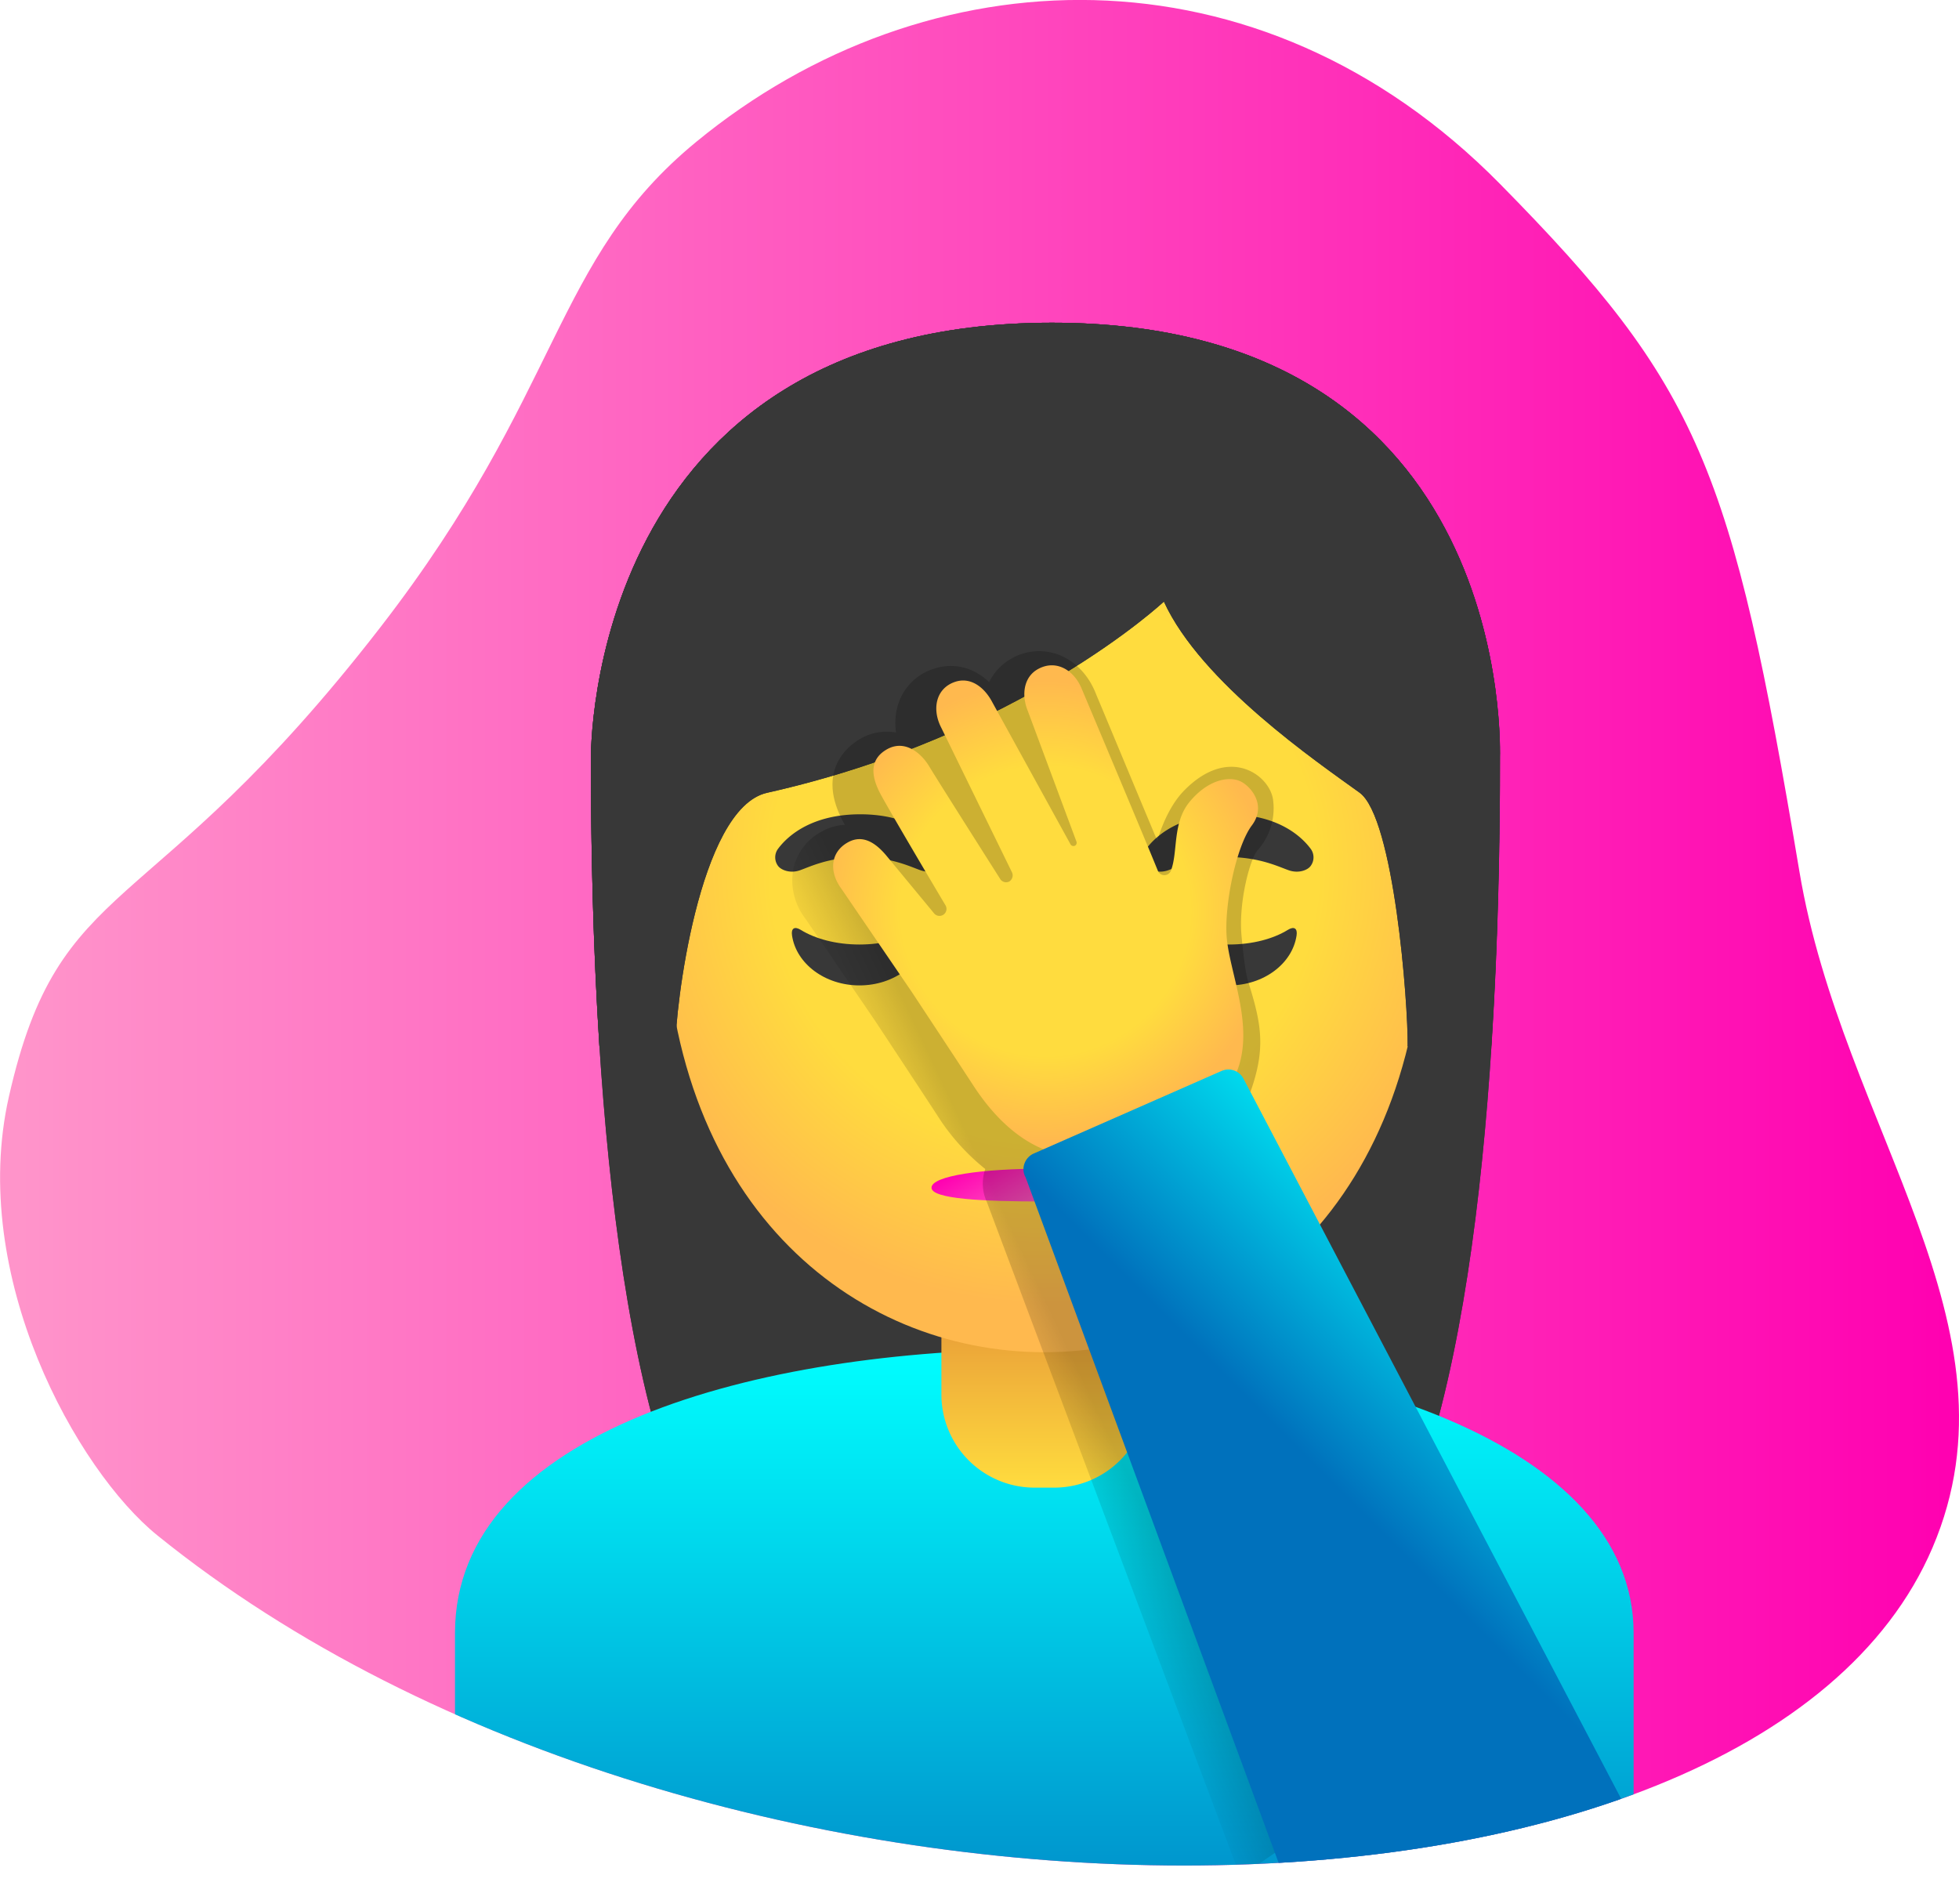
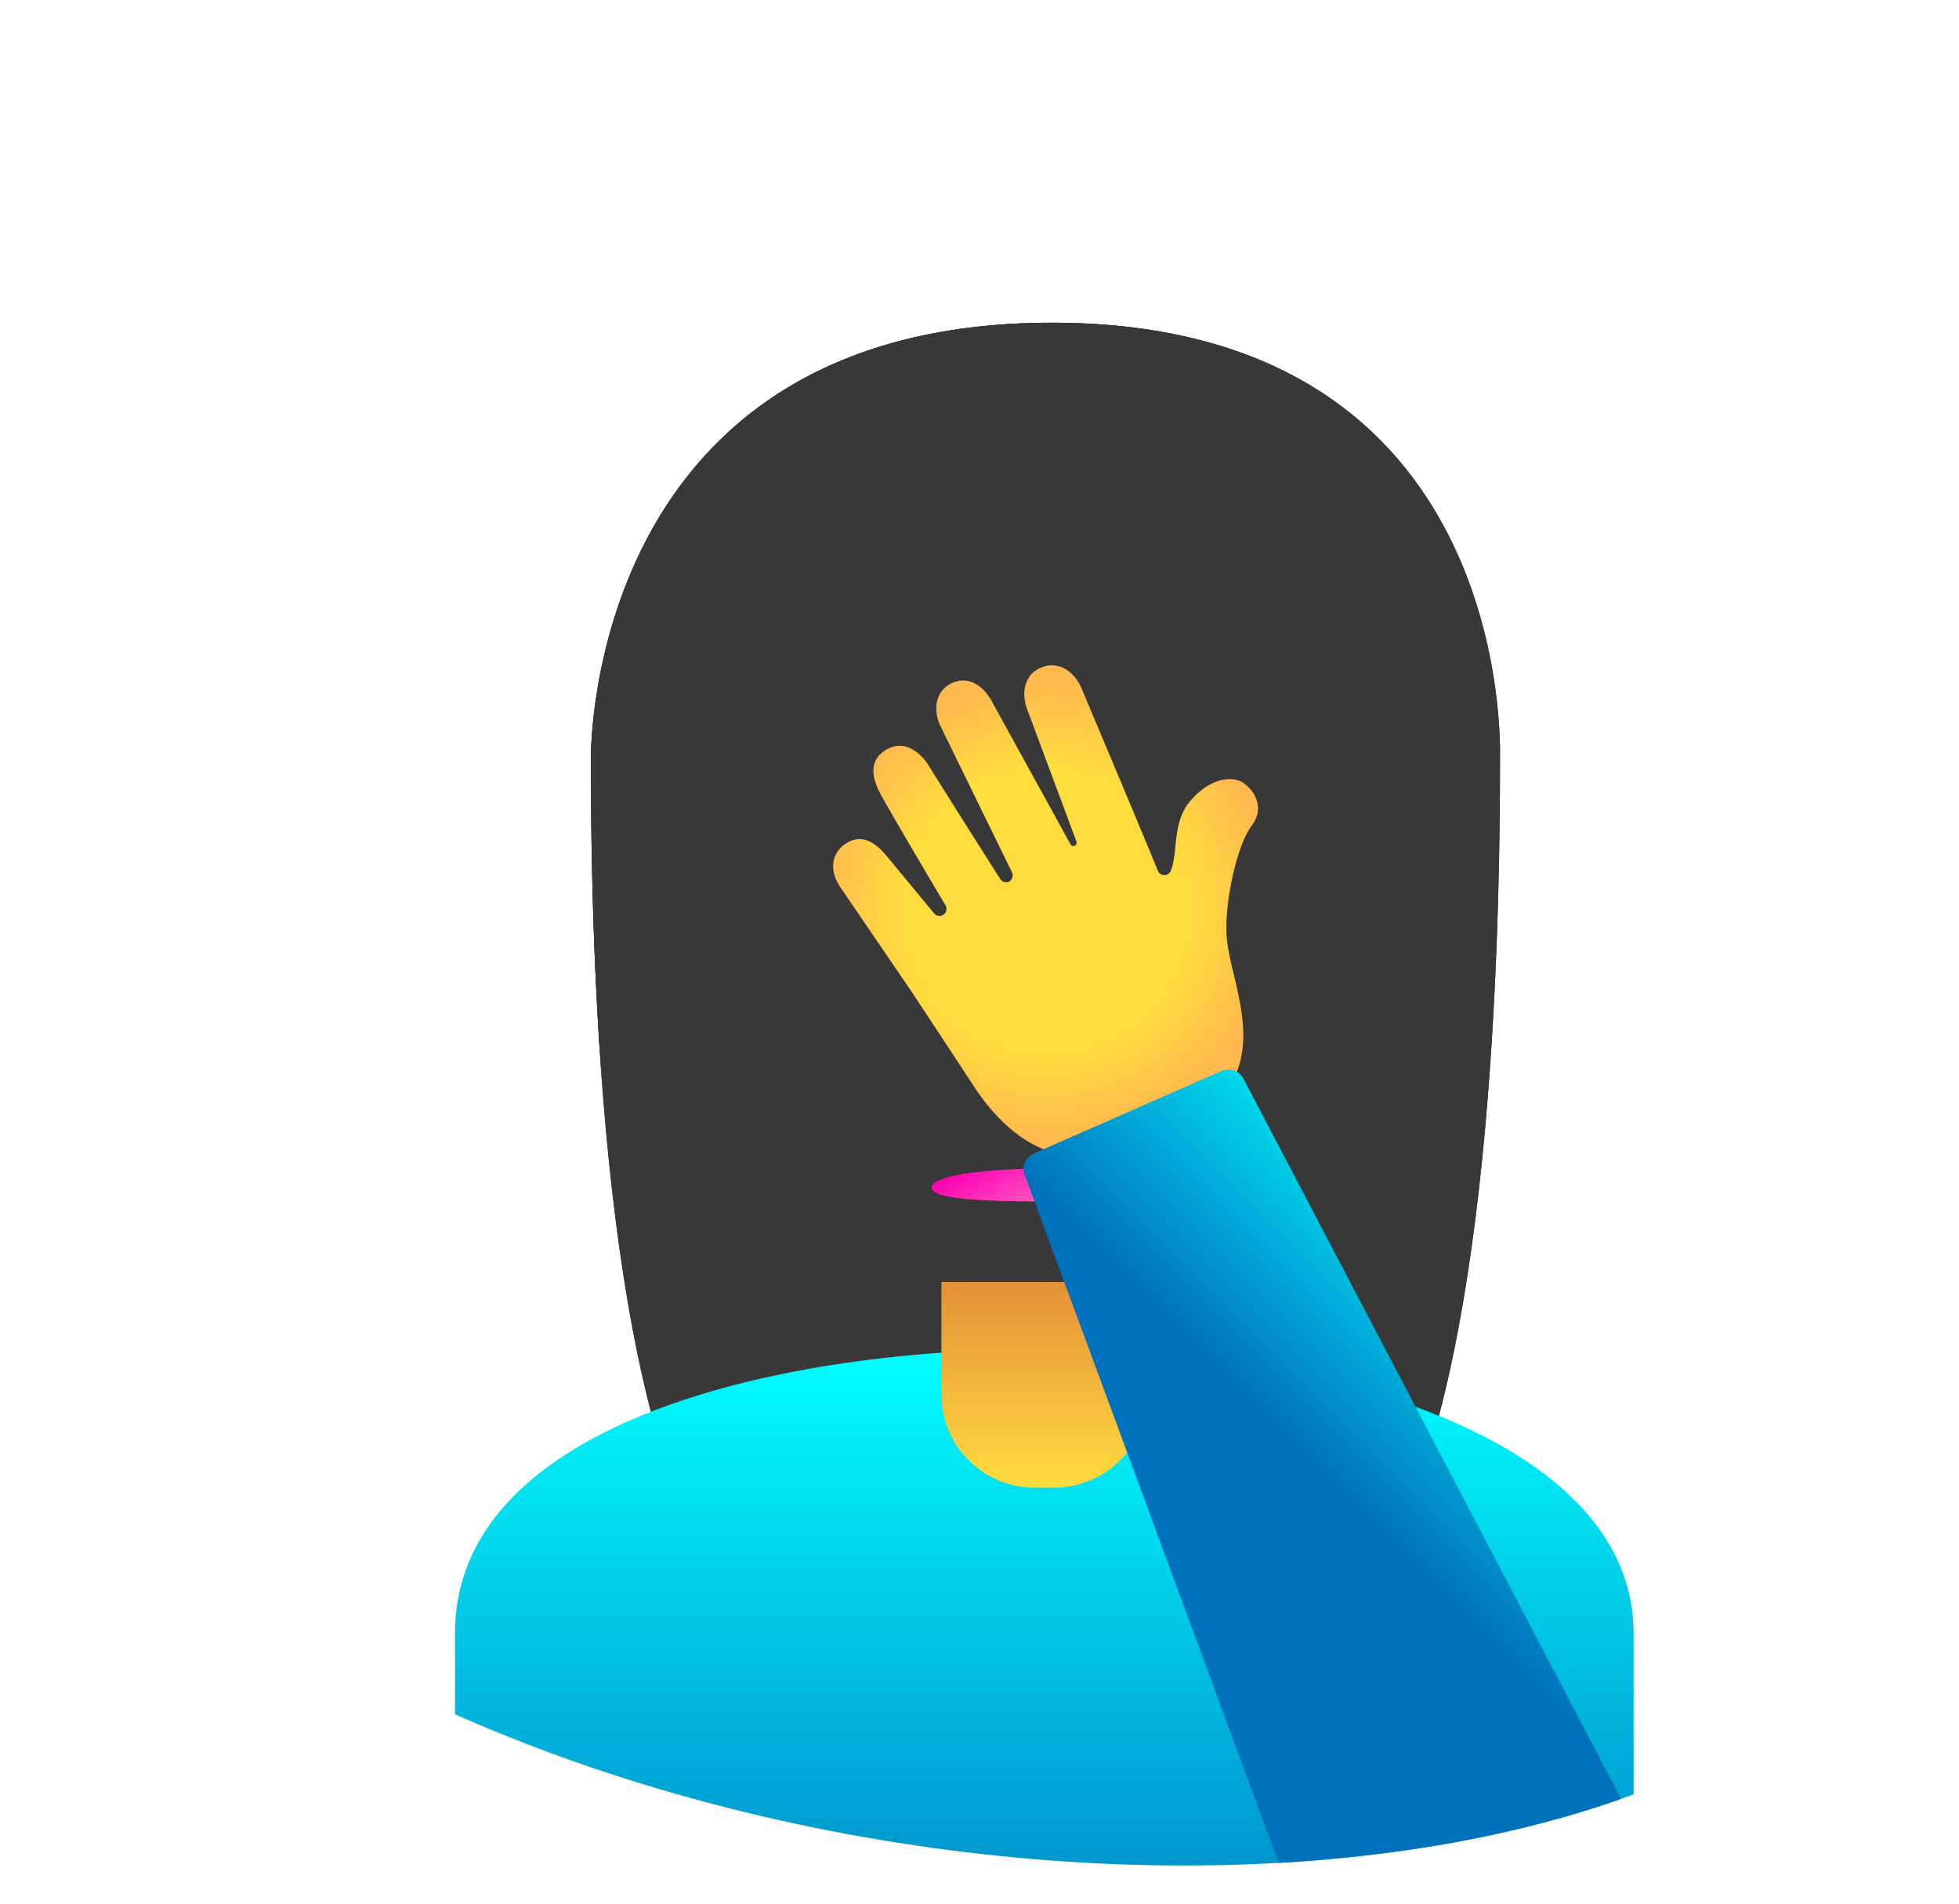
<svg xmlns="http://www.w3.org/2000/svg" xmlns:xlink="http://www.w3.org/1999/xlink" viewBox="0 0 660.09 641.52">
  <defs>
    <style>.cls-1{fill:none;}.cls-2{fill:url(#Безымянный_градиент_71);}.cls-3{clip-path:url(#clip-path);}.cls-4{fill:#383838;}.cls-5{fill:url(#Безымянный_градиент_125);}.cls-6{fill:url(#Безымянный_градиент_133);}.cls-7{fill:url(#Безымянный_градиент_92);}.cls-8{fill:#e59600;}.cls-9{fill:url(#Безымянный_градиент_71-2);}.cls-10{opacity:0.2;isolation:isolate;fill:url(#Безымянный_градиент_4);}.cls-11{fill:url(#Безымянный_градиент_92-2);}.cls-12{fill:url(#Безымянный_градиент_125-2);}</style>
    <linearGradient id="Безымянный_градиент_71" y1="314.32" x2="660.09" y2="314.32" gradientUnits="userSpaceOnUse">
      <stop offset="0.01" stop-color="#ff94ca" />
      <stop offset="1" stop-color="#ff00b1" />
    </linearGradient>
    <clipPath id="clip-path">
      <path class="cls-1" d="M3,369.54c17.13-75.8,47-57.14,125.19-158.19,61.69-79.74,57.78-123.6,106.4-163.54C312.19-16,424.17-20.49,505.45,62c67.21,68.25,78,95.11,100.87,231.7,14.43,86.33,76.62,153.41,44.85,227.81C590.67,663.22,237.88,666.86,53,517.37,26,495.52-10.72,430.08,3,369.54Z" />
    </clipPath>
    <linearGradient id="Безымянный_градиент_125" x1="351.88" y1="1406.13" x2="351.88" y2="1643.17" gradientTransform="translate(0 -952)" gradientUnits="userSpaceOnUse">
      <stop offset="0" stop-color="aqua" />
      <stop offset="1" stop-color="#0071bc" />
    </linearGradient>
    <linearGradient id="Безымянный_градиент_133" x1="351.9" y1="501.3" x2="351.9" y2="432" gradientUnits="userSpaceOnUse">
      <stop offset="0" stop-color="#ffdc3e" />
      <stop offset="1" stop-color="#e49037" />
    </linearGradient>
    <radialGradient id="Безымянный_градиент_92" cx="351.88" cy="292.98" r="146.38" gradientUnits="userSpaceOnUse">
      <stop offset="0.63" stop-color="#ffdc3e" />
      <stop offset="1" stop-color="#ffb94e" />
    </radialGradient>
    <linearGradient id="Безымянный_градиент_71-2" x1="361.78" y1="417.35" x2="341.93" y2="382.96" xlink:href="#Безымянный_градиент_71" />
    <linearGradient id="Безымянный_градиент_4" x1="376.24" y1="1376.11" x2="327.12" y2="1399.24" gradientTransform="translate(0 -952)" gradientUnits="userSpaceOnUse">
      <stop offset="0.51" />
      <stop offset="1" stop-opacity="0" />
    </linearGradient>
    <radialGradient id="Безымянный_градиент_92-2" cx="352.31" cy="1258.98" r="77.39" gradientTransform="translate(0 -952)" xlink:href="#Безымянный_градиент_92" />
    <linearGradient id="Безымянный_градиент_125-2" x1="528.29" y1="1385.59" x2="455.56" y2="1458.32" xlink:href="#Безымянный_градиент_125" />
  </defs>
  <title>Ресурс 15</title>
  <g id="Слой_2" data-name="Слой 2">
    <g id="Слой_1-2" data-name="Слой 1">
-       <path class="cls-2" d="M3,369.54c17.13-75.8,47-57.14,125.19-158.19,61.69-79.74,57.78-123.6,106.4-163.54C312.19-16,424.17-20.49,505.45,62c67.21,68.25,78,95.11,100.87,231.7,14.43,86.33,76.62,153.41,44.85,227.81C590.67,663.22,237.88,666.86,53,517.37,26,495.52-10.72,430.08,3,369.54Z" />
      <g class="cls-3">
        <g id="hairGroup">
          <path id="hair" class="cls-4" d="M354.44,108.75c-156.6,0-155.34,144.8-155.34,147.09,0,93.79,7.18,226.26,44.71,278.38,14.9,20.66,43.65,21.81,43.65,21.81l64.8-.12,64.8.12s28.76-1.15,43.65-21.81c37.54-52.12,44.72-184.59,44.72-278.38C505.39,253.55,511,108.75,354.44,108.75Z" />
          <path id="hairHighlights" class="cls-4" d="M354.44,108.75c-156.6,0-155.34,144.8-155.34,147.09,0,93.79,7.18,226.26,44.71,278.38,14.9,20.66,43.65,21.81,43.65,21.81l64.8-.12,64.8.12s28.76-1.15,43.65-21.81c37.54-52.12,44.72-184.59,44.72-278.38C505.39,253.55,511,108.75,354.44,108.75Z" />
        </g>
        <g id="shirt">
          <path class="cls-5" d="M352.38,454.6h-.5c-97.34.12-198.57,27.8-198.57,95.7v91.22H550.45V550.3C550.45,486.3,450.17,454.6,352.38,454.6Z" />
        </g>
        <g id="neck">
          <path class="cls-6" d="M317.21,432v38.11a31.38,31.38,0,0,0,31.54,31.19h6.3a31.38,31.38,0,0,0,31.54-31.19V432Z" />
        </g>
-         <path id="head" class="cls-7" d="M352,130.29h0c-66.45,0-128,71-128.08,173.29,0,101.72,63.35,152.05,127.92,152.09s128-50.21,128.08-151.94C479.92,201.39,418.4,130.29,352,130.29Z" />
        <g id="eyebrows">
          <path class="cls-4" d="M317.47,285.9c-3.55-4.7-11.72-11.5-27.6-11.5s-24.1,6.84-27.61,11.5a4.85,4.85,0,0,0-.08,5.92c1,1.33,4,2.59,7.26,1.48s9.7-4.42,20.43-4.5c10.73.08,17.14,3.4,20.43,4.5s6.26-.11,7.25-1.48A5,5,0,0,0,317.47,285.9Z" />
          <path class="cls-4" d="M441.54,285.9c-3.55-4.7-11.72-11.5-27.61-11.5s-24.09,6.84-27.61,11.5a4.86,4.86,0,0,0-.07,5.92c1,1.33,4,2.59,7.25,1.48s9.7-4.42,20.43-4.5c10.73.08,17.15,3.4,20.43,4.5s6.27-.11,7.26-1.48A4.85,4.85,0,0,0,441.54,285.9Z" />
        </g>
        <path id="nose" class="cls-8" d="M366.43,347.91a4.54,4.54,0,0,0-1.22-.3H338.52a4.6,4.6,0,0,0-1.23.3,4.52,4.52,0,0,0-2.59,6.15,18.76,18.76,0,0,0,17.14,10.16c10.69,0,16-7.49,17.15-10.16A4.45,4.45,0,0,0,366.43,347.91Z" />
        <g id="eyes">
          <path class="cls-4" d="M289.6,318.28c-7.87,0-14.89-1.91-19.78-4.93-2.1-1.3-3.32-.53-2.94,1.91,1.41,9.47,11.07,16.8,22.72,16.8s21.31-7.33,22.72-16.8c.38-2.44-.84-3.21-2.94-1.91C304.49,316.37,297.47,318.28,289.6,318.28Z" />
          <path class="cls-4" d="M414.16,318.28c-7.86,0-14.89-1.91-19.78-4.93-2.1-1.3-3.32-.53-2.94,1.91,1.45,9.47,11.08,16.8,22.72,16.8s21.31-7.33,22.72-16.8c.38-2.44-.84-3.21-2.94-1.91C429.05,316.37,422,318.28,414.16,318.28Z" />
        </g>
        <path id="mouth" class="cls-9" d="M389.88,400.23c0,3.85-17,4.65-38,4.65s-38-.87-38-4.65c0-4,17-6.42,38-6.42S389.88,396.18,389.88,400.23Z" />
        <g id="hairGroup-2" data-name="hairGroup">
-           <path id="hair-2" data-name="hair" class="cls-4" d="M354.44,108.75c-156.6,0-155.34,144.8-155.34,147.09,0,29.64.72,63.13,2.86,96.69l25.66-.07c-.23-11.16,7.6-80.08,30.86-85.31,85.38-19.13,133.69-64.42,133.69-64.42,12.56,27.42,51.85,54.18,65.94,64.38,11.57,8.36,16.39,70.83,16.2,85.46h28.14c0-.19.07-.38.07-.61,2.14-33.41,2.83-66.67,2.83-96.12C505.39,253.55,511,108.75,354.44,108.75Z" />
-           <path id="hairHighlights-2" data-name="hairHighlights" class="cls-4" d="M354.44,108.75c-156.6,0-155.34,144.8-155.34,147.09,0,29.64.72,63.13,2.86,96.69l25.66-.07c-.23-11.16,7.6-80.08,30.86-85.31,85.38-19.13,133.69-64.42,133.69-64.42,12.56,27.42,51.85,54.18,65.94,64.38,11.57,8.36,16.39,70.83,16.2,85.46h28.14c0-.19.07-.38.07-.61,2.14-33.41,2.83-66.67,2.83-96.12C505.39,253.55,511,108.75,354.44,108.75Z" />
+           <path id="hair-2" data-name="hair" class="cls-4" d="M354.44,108.75c-156.6,0-155.34,144.8-155.34,147.09,0,29.64.72,63.13,2.86,96.69l25.66-.07c-.23-11.16,7.6-80.08,30.86-85.31,85.38-19.13,133.69-64.42,133.69-64.42,12.56,27.42,51.85,54.18,65.94,64.38,11.57,8.36,16.39,70.83,16.2,85.46h28.14C505.39,253.55,511,108.75,354.44,108.75Z" />
        </g>
-         <path class="cls-10" d="M420,371.51c6.69-16.92,5.5-25.09.62-40.59-1.26-4-2-12.76-2.3-15.73-1-11.38,2.91-25.78,5.39-28.64A21.21,21.21,0,0,0,429,269.82c-.84-8.48-14.86-19.13-30.21-3.21-6.18,6.46-8.82,16.73-8.82,16.73-6.91-16.46-19-45.56-20.58-49.26l-.23-.57c-2.48-6.23-7.18-11-12.79-13a18.61,18.61,0,0,0-15.43,1.34,18.26,18.26,0,0,0-7.64,8c-5.27-5-12.06-6.72-18.82-4.43a18.33,18.33,0,0,0-11.38,10.61,20.67,20.67,0,0,0-1.15,10.81,17.88,17.88,0,0,0-12.37,2.29c-3.59,2.14-14.55,10.35-5.69,27.38.19.38.46.88.8,1.45a17.56,17.56,0,0,0-7.83,2.26,18.67,18.67,0,0,0-9.5,12.41,21,21,0,0,0,4,16.91l23.6,34.6s14.78,22.38,20.85,31.69A72.94,72.94,0,0,0,332,393.93a14.77,14.77,0,0,0,.53,11.15l85.39,227.3L521.2,561.52S420,371.55,420,371.51Z" />
        <path id="hand" class="cls-11" d="M417.52,263.1c-4.12-1.57-10.8,0-16.68,7.1s-3.86,17-6.31,23.22a2.36,2.36,0,0,1-4.39,0c-5.34-13.14-25.58-61.14-25.58-61.14-2.6-6.53-8.75-10.15-14.78-6.83-4.81,2.63-5.69,8.63-3.47,14.09l16.38,44a1.13,1.13,0,0,1-.5,1.45h0a1.15,1.15,0,0,1-1.53-.57l-26.27-47.73c-2.71-5.2-7.41-8.67-12.6-6.91-6.45,2.17-7.87,9.2-4.62,15.46l23.75,48.57a2.44,2.44,0,0,1-.8,3.21,0,0,0,0,0,0,0,2.35,2.35,0,0,1-3.21-1S316,263.1,313.12,258.29s-8.48-9.2-14.43-5.69-5,9.24-2.1,14.78c2.48,4.73,17.6,30.32,22,37.69a2.37,2.37,0,0,1-.76,3.2h0a2.36,2.36,0,0,1-3.09-.49L298.8,288.49c-3.93-4.77-8.28-7.29-13.06-4.66-5.95,3.29-6.45,9.89-2.29,15.58l23.68,34.72s14.81,22.41,20.88,31.73c16,24.51,32.92,23.83,36.36,23.9,8.93.19,27.64-7.67,33.68-10.57,33.72-16.2,16.84-45.6,15.31-63.13-.95-10.8,3.17-31,8.52-38C427.07,271,421,264.4,417.52,263.1Z" />
        <path id="shirt_fill" class="cls-12" d="M431.3,629,345.66,396.94a3.6,3.6,0,0,0-.23-.49,5.49,5.49,0,0,1-.19-4.47,5.8,5.8,0,0,1,3.05-3.25l63.31-27.84a6.16,6.16,0,0,1,2.29-.49,5.74,5.74,0,0,1,5.08,3.05L558.23,629Z" />
      </g>
    </g>
  </g>
</svg>